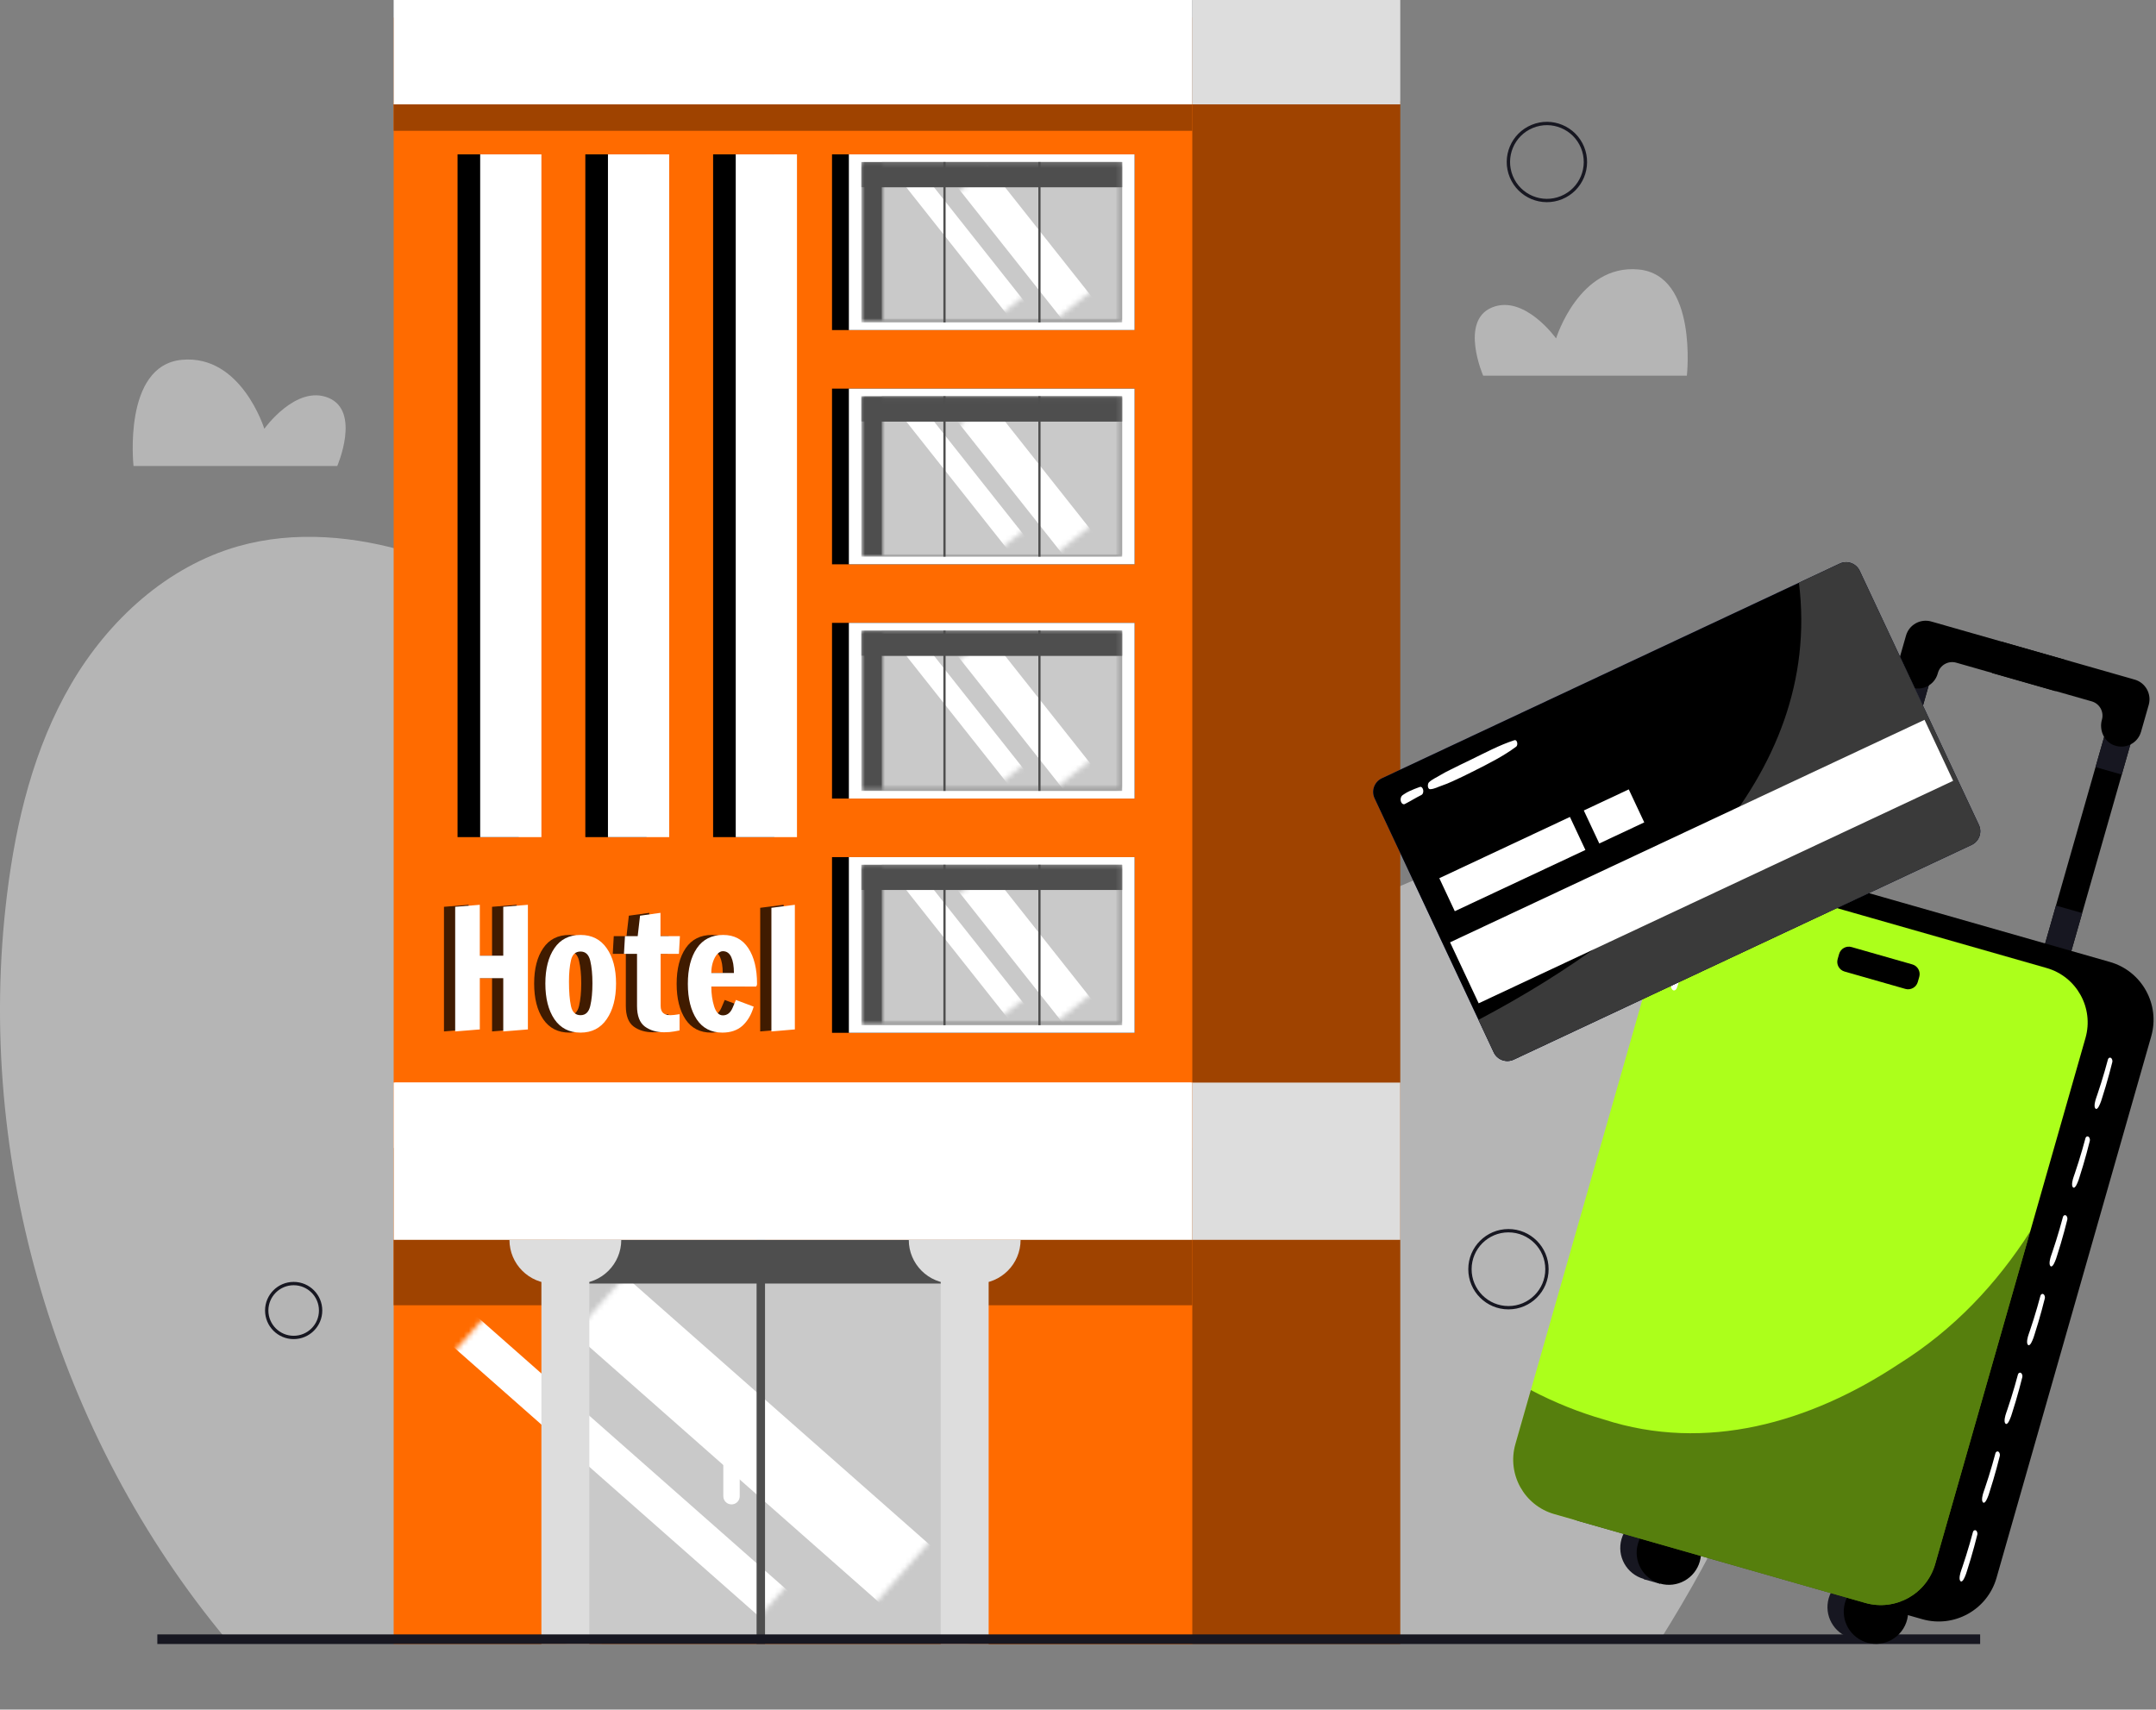
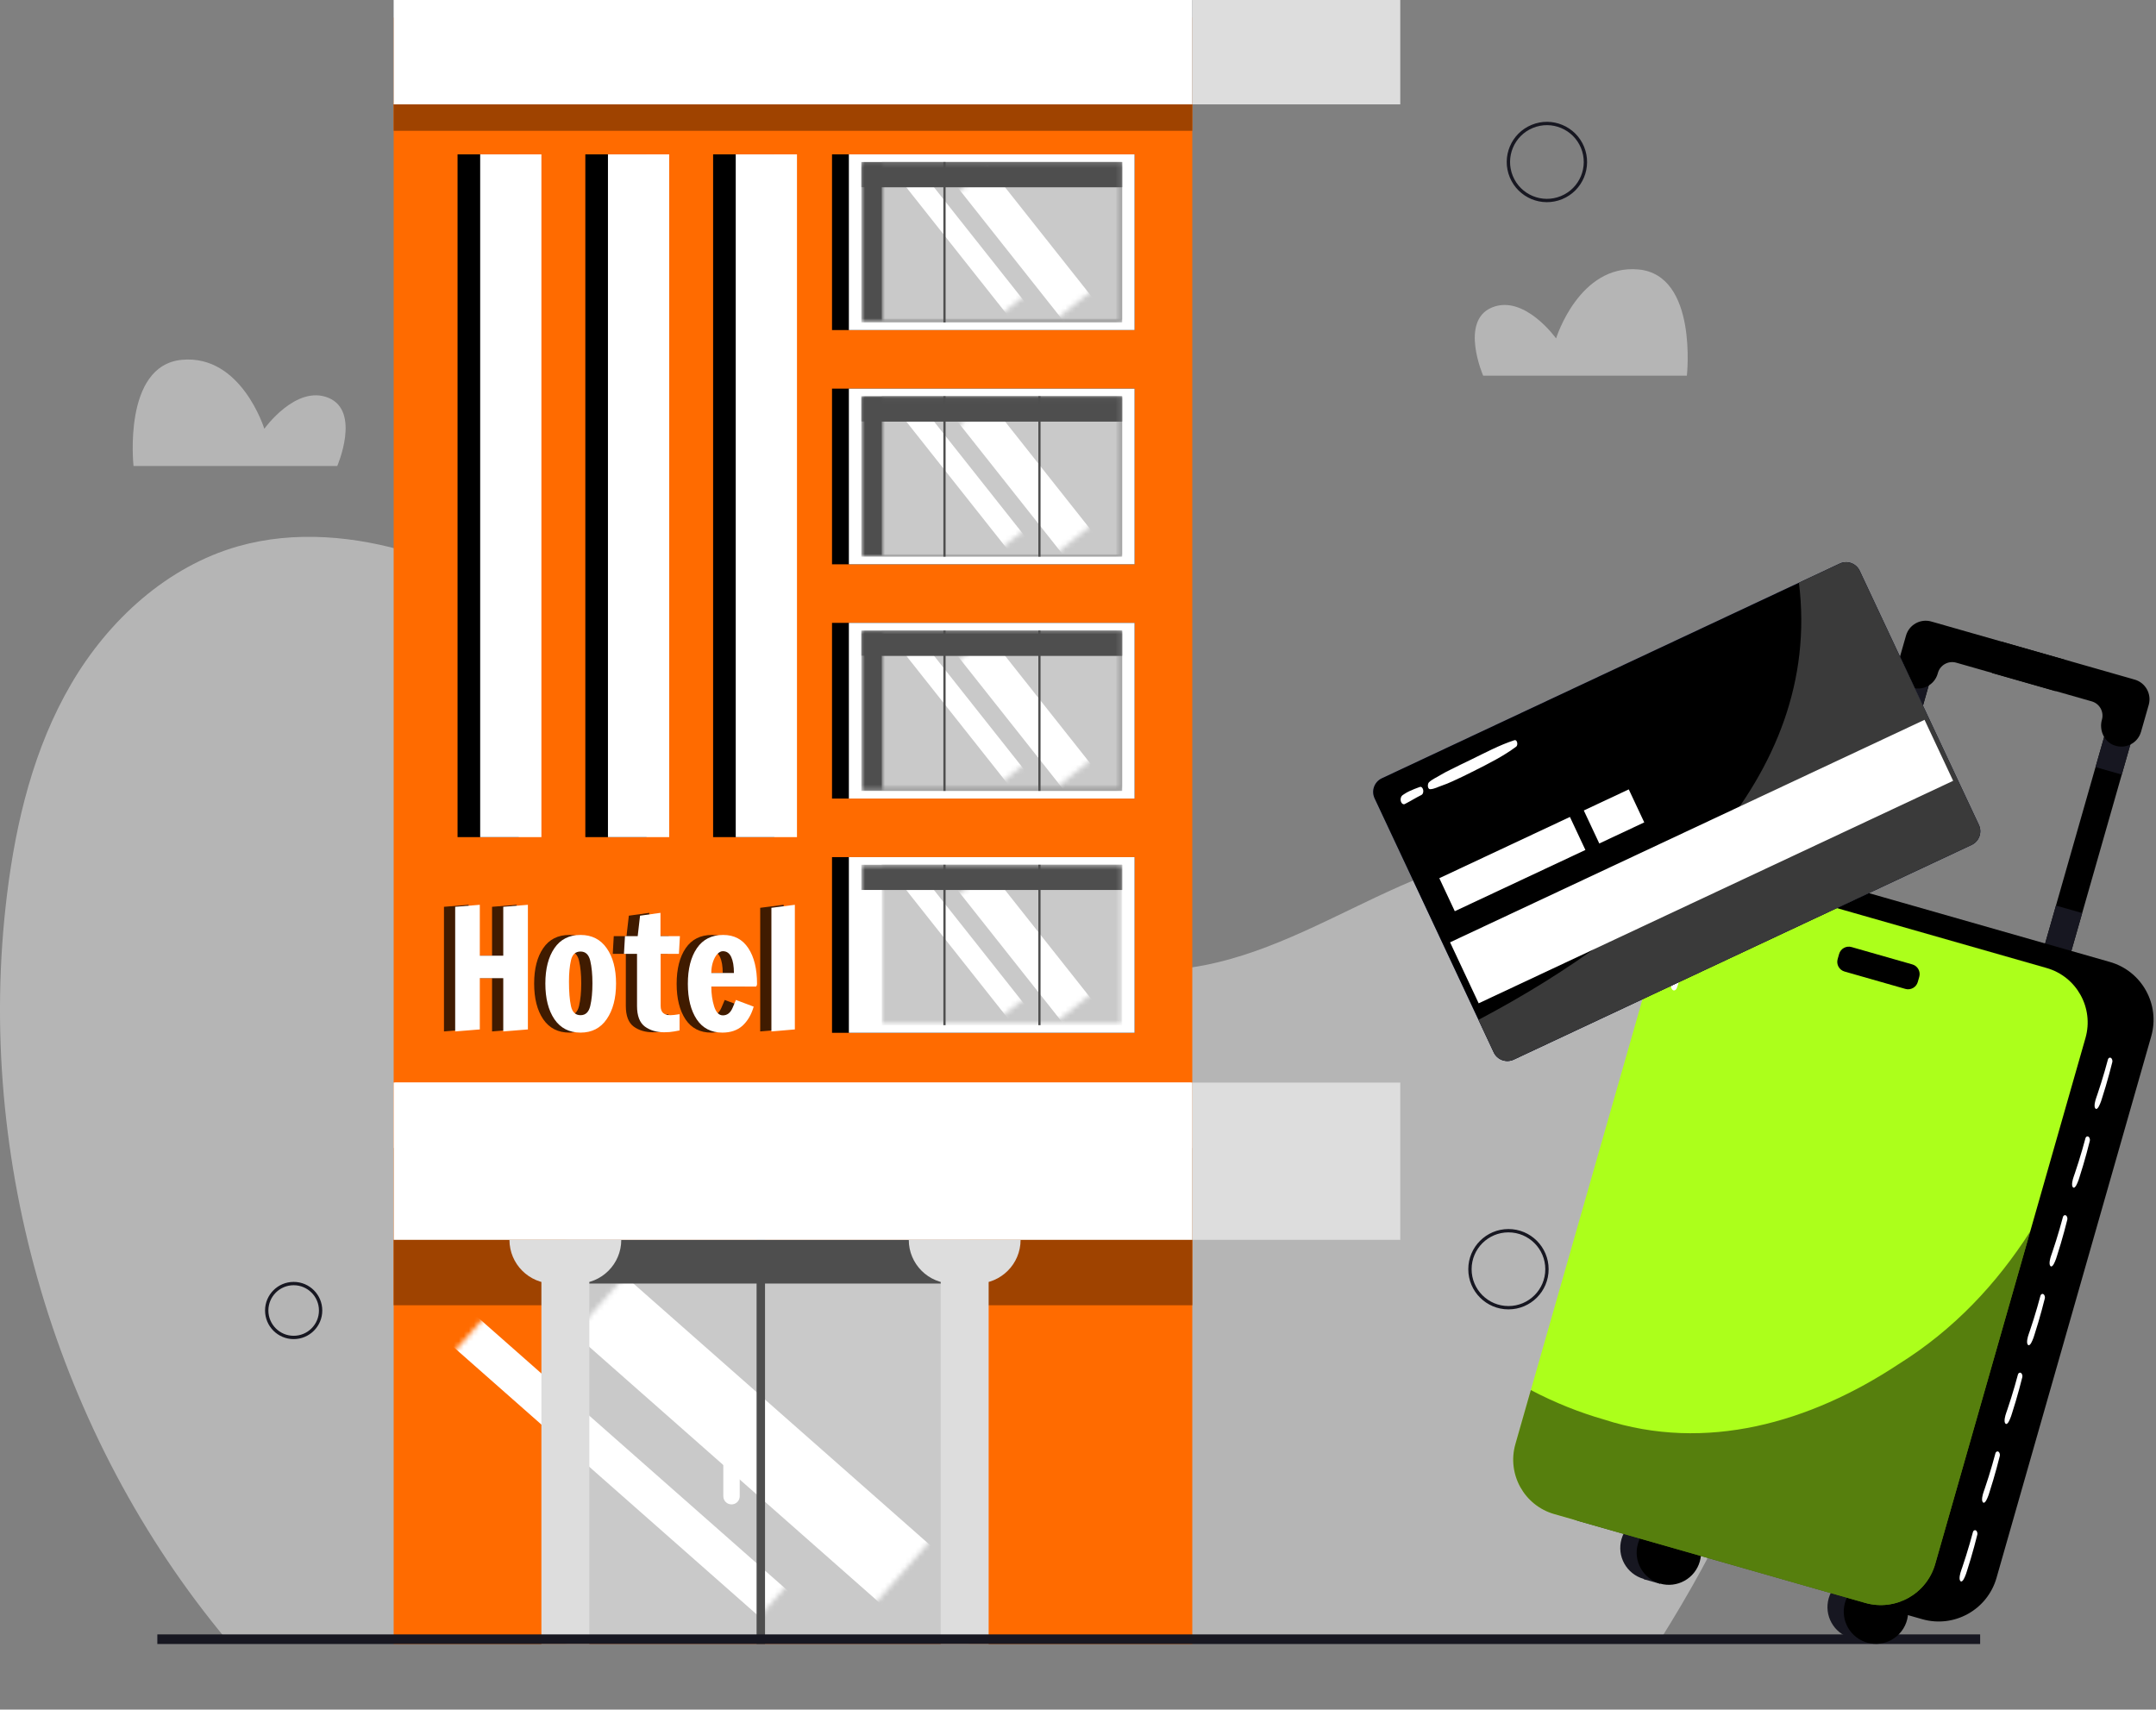
<svg xmlns="http://www.w3.org/2000/svg" width="430" height="341" viewBox="0 0 430 341" fill="none">
  <rect x="0" y="0" width="430" height="341" fill="#808080" stroke="none" />
  <g opacity="0.42">
    <path d="M331.191 326.956C336.905 317.825 342.129 308.408 346.63 298.614C357.797 274.312 364.374 247.43 362.028 220.788C360.508 203.523 354.322 185.324 339.966 175.614C322.441 163.761 298.588 168.18 279.243 176.748C266.367 182.451 254.003 189.84 240.18 192.53C210.192 198.364 180.711 181.034 157.147 161.592C133.582 142.149 111.266 119.184 82.036 110.301C70.877 106.909 58.772 105.773 47.549 108.948C33.342 112.968 21.645 123.677 14.195 136.424C6.745 149.171 3.187 163.848 1.39 178.503C-5.077 231.268 11.258 286.42 45.32 327.217L331.191 326.956Z" fill="white" />
  </g>
-   <path d="M279.276 20.173H119.993V327.913H279.276V20.173Z" fill="#9F4300" />
  <path d="M237.795 20.173H78.512V327.913H237.795V20.173Z" fill="#FF6B00" />
  <path d="M237.795 228.98H78.512V260.346H237.795V228.98Z" fill="#9F4300" />
  <path d="M237.795 3.5H78.512V26.092H237.795V3.5Z" fill="#9F4300" />
  <mask id="mask0_68_5938" style="mask-type:luminance" maskUnits="userSpaceOnUse" x="112" y="247" width="82" height="81">
    <path d="M193.374 247.298H112.758V327.914H193.374V247.298Z" fill="white" />
  </mask>
  <g mask="url(#mask0_68_5938)">
    <path d="M193.374 247.298H112.758V327.914H193.374V247.298Z" fill="#C9C9C9" />
  </g>
  <mask id="mask1_68_5938" style="mask-type:luminance" maskUnits="userSpaceOnUse" x="96" y="226" width="114" height="115">
    <path d="M149.354 226.505L96.035 286.967L156.497 340.287L209.816 279.825L149.354 226.505Z" fill="white" />
  </mask>
  <g mask="url(#mask1_68_5938)">
    <path d="M103.379 235.77L93.263 247.241L193.315 335.473L203.431 324.002L103.379 235.77Z" fill="white" />
  </g>
  <mask id="mask2_68_5938" style="mask-type:luminance" maskUnits="userSpaceOnUse" x="78" y="222" width="115" height="115">
    <path d="M131.705 222.943L78.385 283.405L138.847 336.724L192.167 276.262L131.705 222.943Z" fill="white" />
  </mask>
  <g mask="url(#mask2_68_5938)">
    <path d="M88.083 256.403L83.025 262.138L183.077 350.37L188.135 344.635L88.083 256.403Z" fill="white" />
  </g>
  <path d="M193.374 247.298H112.758V256.017H193.374V247.298Z" fill="#4E4E4E" />
  <path d="M152.578 240.529H150.897V327.914H152.578V240.529Z" fill="#4E4E4E" />
  <path d="M237.795 215.932H78.512V247.298H237.795V215.932Z" fill="white" />
  <path d="M279.275 215.932H237.795V247.298H279.275V215.932Z" fill="#DDDDDD" />
  <path d="M110.327 256.018H115.188C120.004 256.018 123.907 252.114 123.907 247.299H101.607C101.608 252.114 105.512 256.018 110.327 256.018Z" fill="#DDDDDD" />
  <path d="M117.536 251.658H107.979V327.914H117.536V251.658Z" fill="#DDDDDD" />
  <path d="M189.97 256.018H194.831C199.646 256.018 203.549 252.114 203.549 247.299H181.25C181.251 252.114 185.154 256.018 189.97 256.018Z" fill="#DDDDDD" />
  <path d="M197.179 251.658H187.622V327.914H197.179V251.658Z" fill="#DDDDDD" />
  <path d="M157.137 300.069C158.041 300.069 158.773 299.336 158.773 298.432V288.786C158.773 287.882 158.041 287.149 157.137 287.149C156.233 287.149 155.5 287.882 155.5 288.786V298.432C155.5 299.336 156.233 300.069 157.137 300.069Z" fill="white" />
  <path d="M145.898 300.069C146.802 300.069 147.535 299.336 147.535 298.432V288.786C147.535 287.882 146.802 287.149 145.898 287.149C144.994 287.149 144.261 287.882 144.261 288.786V298.432C144.261 299.336 144.994 300.069 145.898 300.069Z" fill="white" />
  <path d="M103.467 30.792H91.255V166.971H103.467V30.792Z" fill="black" />
  <path d="M107.981 30.792H95.769V166.971H107.981V30.792Z" fill="white" />
  <path d="M128.952 30.792H116.74V166.971H128.952V30.792Z" fill="black" />
  <path d="M133.465 30.792H121.253V166.971H133.465V30.792Z" fill="white" />
  <path d="M154.438 30.792H142.226V166.971H154.438V30.792Z" fill="black" />
  <path d="M158.951 30.792H146.739V166.971H158.951V30.792Z" fill="white" />
  <g opacity="0.75">
    <path d="M88.548 205.73V180.871L93.46 180.47V190.627H98.138V180.871L103.05 180.47V205.329L98.138 205.73V195.105H93.46V205.329L88.548 205.73ZM113.549 205.964C111.299 205.964 109.562 205.073 108.336 203.291C107.134 201.509 106.532 199.137 106.532 196.174C106.532 193.234 107.134 190.884 108.336 189.124C109.539 187.364 111.277 186.484 113.549 186.484C115.799 186.484 117.536 187.364 118.761 189.124C120.009 190.884 120.633 193.234 120.633 196.174C120.633 199.114 120.009 201.487 118.761 203.291C117.536 205.073 115.799 205.964 113.549 205.964ZM113.549 202.489C114.551 202.489 115.197 201.877 115.487 200.651C115.777 199.426 115.921 197.923 115.921 196.141C115.921 194.359 115.777 192.855 115.487 191.63C115.197 190.405 114.551 189.792 113.549 189.792C112.547 189.792 111.912 190.371 111.644 191.53C111.377 192.688 111.243 194.102 111.243 195.773C111.243 197.822 111.377 199.46 111.644 200.685C111.912 201.888 112.547 202.489 113.549 202.489ZM130.23 205.897C128.715 205.897 127.434 205.519 126.388 204.761C125.341 203.982 124.817 202.612 124.817 200.651V190.26H122.211L122.411 186.718H124.951L125.419 182.642L129.495 182.074V186.718H133.371L133.17 190.26H129.528V200.618C129.528 201.286 129.695 201.765 130.03 202.055C130.364 202.344 130.854 202.489 131.5 202.489C131.856 202.489 132.458 202.422 133.304 202.289V205.53C133.215 205.552 132.859 205.619 132.235 205.73C131.633 205.842 130.965 205.897 130.23 205.897ZM141.836 205.964C139.609 205.964 137.905 205.084 136.724 203.325C135.543 201.542 134.953 199.181 134.953 196.241C134.953 193.256 135.555 190.884 136.757 189.124C137.96 187.364 139.709 186.484 142.003 186.484C144.186 186.484 145.857 187.364 147.015 189.124C148.174 190.884 148.753 193.256 148.753 196.241C148.753 196.419 148.719 196.553 148.653 196.642C148.586 196.709 148.552 196.753 148.552 196.775H139.631C139.631 198.223 139.82 199.549 140.199 200.752C140.578 201.932 141.157 202.523 141.936 202.523C142.805 202.523 143.451 202.021 143.874 201.019C144.298 200.017 144.52 199.493 144.543 199.449L148.085 200.785C147.617 202.389 146.871 203.659 145.846 204.594C144.821 205.508 143.485 205.964 141.836 205.964ZM144.142 194.069C144.142 192.732 143.964 191.674 143.607 190.895C143.251 190.115 142.694 189.725 141.936 189.725C141.558 189.725 141.19 189.915 140.834 190.293C140.477 190.672 140.188 191.195 139.965 191.864C139.742 192.532 139.631 193.267 139.631 194.069H144.142ZM151.616 205.73V181.071L156.294 180.47V205.329L151.616 205.73Z" fill="black" />
  </g>
  <path d="M90.783 205.73V180.871L95.695 180.47V190.627H100.372V180.871L105.284 180.47V205.329L100.372 205.73V195.105H95.695V205.329L90.783 205.73ZM115.783 205.964C113.533 205.964 111.796 205.073 110.571 203.291C109.368 201.509 108.767 199.137 108.767 196.174C108.767 193.234 109.368 190.884 110.571 189.124C111.774 187.364 113.511 186.484 115.783 186.484C118.033 186.484 119.771 187.364 120.996 189.124C122.243 190.884 122.867 193.234 122.867 196.174C122.867 199.114 122.243 201.487 120.996 203.291C119.771 205.073 118.033 205.964 115.783 205.964ZM115.783 202.489C116.786 202.489 117.432 201.877 117.721 200.651C118.011 199.426 118.156 197.923 118.156 196.141C118.156 194.359 118.011 192.855 117.721 191.63C117.432 190.405 116.786 189.792 115.783 189.792C114.781 189.792 114.146 190.371 113.879 191.53C113.611 192.688 113.478 194.102 113.478 195.773C113.478 197.822 113.611 199.46 113.879 200.685C114.146 201.888 114.781 202.489 115.783 202.489ZM132.464 205.897C130.95 205.897 129.669 205.519 128.622 204.761C127.575 203.982 127.051 202.612 127.051 200.651V190.26H124.445L124.646 186.718H127.185L127.653 182.642L131.729 182.074V186.718H135.605L135.405 190.26H131.763V200.618C131.763 201.286 131.93 201.765 132.264 202.055C132.598 202.344 133.088 202.489 133.734 202.489C134.091 202.489 134.692 202.422 135.538 202.289V205.53C135.449 205.552 135.093 205.619 134.469 205.73C133.868 205.842 133.2 205.897 132.464 205.897ZM144.071 205.964C141.843 205.964 140.139 205.084 138.958 203.325C137.778 201.542 137.187 199.181 137.187 196.241C137.187 193.256 137.789 190.884 138.992 189.124C140.195 187.364 141.943 186.484 144.238 186.484C146.421 186.484 148.091 187.364 149.25 189.124C150.408 190.884 150.987 193.256 150.987 196.241C150.987 196.419 150.954 196.553 150.887 196.642C150.82 196.709 150.787 196.753 150.787 196.775H141.865C141.865 198.223 142.055 199.549 142.433 200.752C142.812 201.932 143.391 202.523 144.171 202.523C145.04 202.523 145.686 202.021 146.109 201.019C146.532 200.017 146.755 199.493 146.777 199.449L150.319 200.785C149.851 202.389 149.105 203.659 148.08 204.594C147.056 205.508 145.719 205.964 144.071 205.964ZM146.376 194.069C146.376 192.732 146.198 191.674 145.842 190.895C145.485 190.115 144.928 189.725 144.171 189.725C143.792 189.725 143.425 189.915 143.068 190.293C142.712 190.672 142.422 191.195 142.199 191.864C141.977 192.532 141.865 193.267 141.865 194.069H146.376ZM153.851 205.73V181.071L158.529 180.47V205.329L153.851 205.73Z" fill="white" />
  <path d="M78.512 215.932H237.795C237.795 215.932 158.862 239.665 78.512 215.932Z" fill="white" />
  <path d="M237.795 0H78.512V20.818H237.795V0Z" fill="white" />
  <path d="M279.275 0H237.795V20.818H279.275V0Z" fill="#DDDDDD" />
  <path d="M78.512 0H237.795C237.795 0 158.862 15.752 78.512 0Z" fill="white" />
  <path d="M226.291 30.792H165.941V65.834H226.291V30.792Z" fill="black" />
  <path d="M226.291 30.792H169.303V65.834H226.291V30.792Z" fill="white" />
  <mask id="mask3_68_5938" style="mask-type:luminance" maskUnits="userSpaceOnUse" x="171" y="32" width="53" height="33">
    <path d="M223.813 32.316H171.781V64.311H223.813V32.316Z" fill="white" />
  </mask>
  <g mask="url(#mask3_68_5938)">
    <path d="M223.813 32.316H171.781V64.311H223.813V32.316Z" fill="#4E4E4E" />
  </g>
  <mask id="mask4_68_5938" style="mask-type:luminance" maskUnits="userSpaceOnUse" x="171" y="32" width="53" height="33">
    <path d="M223.813 32.316H171.781V64.311H223.813V32.316Z" fill="white" />
  </mask>
  <g mask="url(#mask4_68_5938)">
    <mask id="mask5_68_5938" style="mask-type:luminance" maskUnits="userSpaceOnUse" x="175" y="32" width="49" height="33">
      <path d="M223.815 32.316H175.853V64.311H223.815V32.316Z" fill="white" />
    </mask>
    <g mask="url(#mask5_68_5938)">
      <path d="M223.815 32.316H175.853V64.311H223.815V32.316Z" fill="#C9C9C9" />
    </g>
    <mask id="mask6_68_5938" style="mask-type:luminance" maskUnits="userSpaceOnUse" x="169" y="15" width="59" height="56">
      <path d="M207.247 15.844L169.645 45.619L189.507 70.703L227.109 40.928L207.247 15.844Z" fill="white" />
    </mask>
    <g mask="url(#mask6_68_5938)">
      <path d="M175.199 23.355L171.798 26.048L208.549 72.461L211.95 69.768L175.199 23.355Z" fill="white" />
    </g>
    <mask id="mask7_68_5938" style="mask-type:luminance" maskUnits="userSpaceOnUse" x="172" y="23" width="58" height="56">
      <path d="M209.88 23.435L172.278 53.21L192.14 78.294L229.743 48.519L209.88 23.435Z" fill="white" />
    </mask>
    <g mask="url(#mask7_68_5938)">
      <path d="M188.623 22.416L182.796 27.031L219.547 73.444L225.375 68.829L188.623 22.416Z" fill="white" />
    </g>
  </g>
  <mask id="mask8_68_5938" style="mask-type:luminance" maskUnits="userSpaceOnUse" x="171" y="32" width="53" height="33">
    <path d="M223.813 32.316H171.781V64.311H223.813V32.316Z" fill="white" />
  </mask>
  <g mask="url(#mask8_68_5938)">
    <path d="M223.813 32.316H171.781V37.341H223.813V32.316Z" fill="#4E4E4E" />
    <path d="M223.815 32.316H175.853V37.341H223.815V32.316Z" fill="#4E4E4E" />
  </g>
  <path d="M188.595 32.316H188.152V64.311H188.595V32.316Z" fill="#4E4E4E" />
-   <path d="M207.532 32.316H207.089V64.311H207.532V32.316Z" fill="#4E4E4E" />
+   <path d="M207.532 32.316H207.089H207.532V32.316Z" fill="#4E4E4E" />
  <path d="M226.291 77.515H165.941V112.557H226.291V77.515Z" fill="black" />
  <path d="M226.291 77.515H169.303V112.557H226.291V77.515Z" fill="white" />
  <mask id="mask9_68_5938" style="mask-type:luminance" maskUnits="userSpaceOnUse" x="171" y="79" width="53" height="33">
    <path d="M223.813 79.039H171.781V111.034H223.813V79.039Z" fill="white" />
  </mask>
  <g mask="url(#mask9_68_5938)">
    <path d="M223.813 79.039H171.781V111.034H223.813V79.039Z" fill="#4E4E4E" />
  </g>
  <mask id="mask10_68_5938" style="mask-type:luminance" maskUnits="userSpaceOnUse" x="171" y="79" width="53" height="33">
    <path d="M223.813 79.039H171.781V111.034H223.813V79.039Z" fill="white" />
  </mask>
  <g mask="url(#mask10_68_5938)">
    <mask id="mask11_68_5938" style="mask-type:luminance" maskUnits="userSpaceOnUse" x="175" y="79" width="49" height="33">
      <path d="M223.815 79.039H175.853V111.034H223.815V79.039Z" fill="white" />
    </mask>
    <g mask="url(#mask11_68_5938)">
      <path d="M223.815 79.039H175.853V111.034H223.815V79.039Z" fill="#C9C9C9" />
    </g>
    <mask id="mask12_68_5938" style="mask-type:luminance" maskUnits="userSpaceOnUse" x="169" y="62" width="59" height="56">
      <path d="M207.247 62.569L169.645 92.343L189.508 117.427L227.11 87.653L207.247 62.569Z" fill="white" />
    </mask>
    <g mask="url(#mask12_68_5938)">
      <path d="M175.199 70.079L171.798 72.772L208.55 119.185L211.951 116.492L175.199 70.079Z" fill="white" />
    </g>
    <mask id="mask13_68_5938" style="mask-type:luminance" maskUnits="userSpaceOnUse" x="172" y="70" width="58" height="56">
      <path d="M209.88 70.16L172.278 99.935L192.14 125.019L229.743 95.244L209.88 70.16Z" fill="white" />
    </mask>
    <g mask="url(#mask13_68_5938)">
      <path d="M188.623 69.141L182.796 73.755L219.547 120.168L225.375 115.554L188.623 69.141Z" fill="white" />
    </g>
  </g>
  <mask id="mask14_68_5938" style="mask-type:luminance" maskUnits="userSpaceOnUse" x="171" y="79" width="53" height="33">
    <path d="M223.813 79.039H171.781V111.034H223.813V79.039Z" fill="white" />
  </mask>
  <g mask="url(#mask14_68_5938)">
    <path d="M223.813 79.039H171.781V84.064H223.813V79.039Z" fill="#4E4E4E" />
    <path d="M223.815 79.039H175.853V84.064H223.815V79.039Z" fill="#4E4E4E" />
  </g>
  <path d="M188.595 79.039H188.152V111.034H188.595V79.039Z" fill="#4E4E4E" />
  <path d="M207.532 79.039H207.089V111.034H207.532V79.039Z" fill="#4E4E4E" />
  <path d="M226.291 124.238H165.941V159.28H226.291V124.238Z" fill="black" />
  <path d="M226.291 124.238H169.303V159.28H226.291V124.238Z" fill="white" />
  <mask id="mask15_68_5938" style="mask-type:luminance" maskUnits="userSpaceOnUse" x="171" y="125" width="53" height="33">
    <path d="M223.813 125.762H171.781V157.757H223.813V125.762Z" fill="white" />
  </mask>
  <g mask="url(#mask15_68_5938)">
    <path d="M223.813 125.762H171.781V157.757H223.813V125.762Z" fill="#4E4E4E" />
  </g>
  <mask id="mask16_68_5938" style="mask-type:luminance" maskUnits="userSpaceOnUse" x="171" y="125" width="53" height="33">
    <path d="M223.813 125.762H171.781V157.757H223.813V125.762Z" fill="white" />
  </mask>
  <g mask="url(#mask16_68_5938)">
    <mask id="mask17_68_5938" style="mask-type:luminance" maskUnits="userSpaceOnUse" x="175" y="125" width="49" height="33">
      <path d="M223.815 125.762H175.853V157.757H223.815V125.762Z" fill="white" />
    </mask>
    <g mask="url(#mask17_68_5938)">
      <path d="M223.815 125.762H175.853V157.757H223.815V125.762Z" fill="#C9C9C9" />
    </g>
    <mask id="mask18_68_5938" style="mask-type:luminance" maskUnits="userSpaceOnUse" x="169" y="109" width="59" height="56">
      <path d="M207.248 109.292L169.646 139.067L189.508 164.151L227.11 134.376L207.248 109.292Z" fill="white" />
    </mask>
    <g mask="url(#mask18_68_5938)">
      <path d="M175.2 116.803L171.799 119.496L208.55 165.909L211.951 163.216L175.2 116.803Z" fill="white" />
    </g>
    <mask id="mask19_68_5938" style="mask-type:luminance" maskUnits="userSpaceOnUse" x="172" y="116" width="58" height="56">
      <path d="M209.88 116.884L172.278 146.659L192.14 171.743L229.743 141.968L209.88 116.884Z" fill="white" />
    </mask>
    <g mask="url(#mask19_68_5938)">
      <path d="M188.623 115.865L182.796 120.479L219.547 166.892L225.375 162.278L188.623 115.865Z" fill="white" />
    </g>
  </g>
  <mask id="mask20_68_5938" style="mask-type:luminance" maskUnits="userSpaceOnUse" x="171" y="125" width="53" height="33">
    <path d="M223.813 125.762H171.781V157.757H223.813V125.762Z" fill="white" />
  </mask>
  <g mask="url(#mask20_68_5938)">
    <path d="M223.813 125.762H171.781V130.787H223.813V125.762Z" fill="#4E4E4E" />
    <path d="M223.815 125.762H175.853V130.787H223.815V125.762Z" fill="#4E4E4E" />
  </g>
  <path d="M188.595 125.762H188.152V157.757H188.595V125.762Z" fill="#4E4E4E" />
  <path d="M207.532 125.762H207.089V157.757H207.532V125.762Z" fill="#4E4E4E" />
  <path d="M226.291 170.961H165.941V206.003H226.291V170.961Z" fill="black" />
  <path d="M226.291 170.961H169.303V206.003H226.291V170.961Z" fill="white" />
  <mask id="mask21_68_5938" style="mask-type:luminance" maskUnits="userSpaceOnUse" x="171" y="172" width="53" height="33">
    <path d="M223.813 172.485H171.781V204.48H223.813V172.485Z" fill="white" />
  </mask>
  <g mask="url(#mask21_68_5938)">
-     <path d="M223.813 172.485H171.781V204.48H223.813V172.485Z" fill="#4E4E4E" />
-   </g>
+     </g>
  <mask id="mask22_68_5938" style="mask-type:luminance" maskUnits="userSpaceOnUse" x="171" y="172" width="53" height="33">
    <path d="M223.813 172.485H171.781V204.48H223.813V172.485Z" fill="white" />
  </mask>
  <g mask="url(#mask22_68_5938)">
    <mask id="mask23_68_5938" style="mask-type:luminance" maskUnits="userSpaceOnUse" x="175" y="172" width="49" height="33">
      <path d="M223.815 172.485H175.853V204.48H223.815V172.485Z" fill="white" />
    </mask>
    <g mask="url(#mask23_68_5938)">
      <path d="M223.815 172.485H175.853V204.48H223.815V172.485Z" fill="#C9C9C9" />
    </g>
    <mask id="mask24_68_5938" style="mask-type:luminance" maskUnits="userSpaceOnUse" x="169" y="156" width="59" height="55">
      <path d="M207.25 156.028L169.648 185.803L189.51 210.887L227.113 181.113L207.25 156.028Z" fill="white" />
    </mask>
    <g mask="url(#mask24_68_5938)">
      <path d="M175.202 163.539L171.801 166.232L208.553 212.645L211.954 209.952L175.202 163.539Z" fill="white" />
    </g>
    <mask id="mask25_68_5938" style="mask-type:luminance" maskUnits="userSpaceOnUse" x="172" y="163" width="58" height="56">
      <path d="M209.88 163.609L172.277 193.384L192.14 218.468L229.742 188.693L209.88 163.609Z" fill="white" />
    </mask>
    <g mask="url(#mask25_68_5938)">
      <path d="M188.623 162.59L182.795 167.205L219.547 213.617L225.374 209.003L188.623 162.59Z" fill="white" />
    </g>
  </g>
  <mask id="mask26_68_5938" style="mask-type:luminance" maskUnits="userSpaceOnUse" x="171" y="172" width="53" height="33">
    <path d="M223.813 172.485H171.781V204.48H223.813V172.485Z" fill="white" />
  </mask>
  <g mask="url(#mask26_68_5938)">
    <path d="M223.813 172.485H171.781V177.51H223.813V172.485Z" fill="#4E4E4E" />
    <path d="M223.815 172.485H175.853V177.51H223.815V172.485Z" fill="#4E4E4E" />
  </g>
  <path d="M188.595 172.485H188.152V204.48H188.595V172.485Z" fill="#4E4E4E" />
  <path d="M207.532 172.485H207.089V204.48H207.532V172.485Z" fill="#4E4E4E" />
  <path d="M394.928 325.997H31.38V327.914H394.928V325.997Z" fill="#171721" />
  <path d="M311.446 39.413C315.368 37.797 317.237 33.308 315.622 29.387C314.006 25.465 309.517 23.595 305.596 25.211C301.674 26.826 299.804 31.315 301.42 35.237C303.036 39.159 307.524 41.028 311.446 39.413Z" stroke="#171721" stroke-width="0.665" stroke-miterlimit="10" />
  <path d="M300.852 260.836C305.094 260.836 308.532 257.398 308.532 253.156C308.532 248.915 305.094 245.476 300.852 245.476C296.611 245.476 293.172 248.915 293.172 253.156C293.172 257.398 296.611 260.836 300.852 260.836Z" stroke="#171721" stroke-width="0.665" stroke-miterlimit="10" />
  <path d="M58.57 266.766C61.538 266.766 63.944 264.36 63.944 261.392C63.944 258.424 61.538 256.018 58.57 256.018C55.602 256.018 53.196 258.424 53.196 261.392C53.196 264.36 55.602 266.766 58.57 266.766Z" stroke="#171721" stroke-width="0.665" stroke-miterlimit="10" />
  <path opacity="0.42" d="M67.26 92.951H26.632C26.632 92.951 24.419 72.874 36.275 71.768C48.131 70.661 52.716 85.521 52.716 85.521C52.716 85.521 59.039 76.668 65.521 79.356C72.003 82.043 67.26 92.951 67.26 92.951Z" fill="white" />
  <path opacity="0.42" d="M295.808 74.932H336.436C336.436 74.932 338.649 54.855 326.793 53.748C314.936 52.641 310.352 67.501 310.352 67.501C310.352 67.501 304.029 58.648 297.547 61.336C291.065 64.024 295.808 74.932 295.808 74.932Z" fill="white" />
  <path d="M364.723 318.794C363.749 322.204 365.723 325.757 369.133 326.731C372.543 327.705 376.096 325.73 377.07 322.321C378.044 318.911 376.07 315.358 372.66 314.384C369.25 313.41 365.697 315.384 364.723 318.794Z" fill="#171721" />
-   <path d="M372.661 314.421L369.133 326.768L372.403 327.702L375.931 315.355L372.661 314.421Z" fill="#171721" />
  <path d="M379.264 325.337C381.405 322.509 380.848 318.482 378.021 316.341C375.194 314.201 371.167 314.757 369.026 317.584C366.885 320.411 367.442 324.438 370.269 326.579C373.096 328.72 377.123 328.164 379.264 325.337Z" fill="black" />
  <path d="M323.398 306.989C322.424 310.399 324.4 313.952 327.809 314.926C331.219 315.9 334.772 313.925 335.746 310.516C336.72 307.106 334.745 303.553 331.335 302.579C327.926 301.605 324.372 303.579 323.398 306.989Z" fill="#171721" />
  <path d="M331.353 302.632L327.826 314.979L331.096 315.913L334.623 303.566L331.353 302.632Z" fill="#171721" />
  <path d="M326.67 307.923C325.696 311.333 327.67 314.886 331.08 315.86C334.49 316.834 338.043 314.86 339.017 311.45C339.991 308.04 338.016 304.487 334.607 303.513C331.197 302.539 327.644 304.513 326.67 307.923Z" fill="black" />
  <path d="M333.219 180.695C333.219 180.695 338.995 169.921 351.836 172.196L343.073 184.053L333.219 180.695Z" fill="black" />
  <path d="M426.954 141.258L421.721 139.763L403.981 201.859L409.213 203.354L426.954 141.258Z" fill="black" />
  <path d="M386.67 129.735L381.438 128.24L363.697 190.336L368.929 191.831L386.67 129.735Z" fill="black" />
  <path d="M415.28 182.117L410.048 180.622L403.981 201.859L409.213 203.354L415.28 182.117Z" fill="#171721" />
  <path d="M374.997 170.595L369.765 169.1L363.697 190.336L368.93 191.831L374.997 170.595Z" fill="#171721" />
  <path d="M426.824 141.726L421.592 140.231L417.942 153.007L423.174 154.502L426.824 141.726Z" fill="#171721" />
  <path d="M386.526 130.223L381.294 128.728L377.644 141.504L382.876 142.999L386.526 130.223Z" fill="#171721" />
  <path d="M383.361 322.959L315.12 303.465C308.748 301.645 305.058 295.004 306.878 288.632L337.733 180.62C339.553 174.248 346.194 170.558 352.566 172.378L420.807 191.872C427.179 193.692 430.869 200.333 429.048 206.705L398.194 314.717C396.374 321.089 389.733 324.779 383.361 322.959Z" fill="black" />
  <path d="M372.004 319.714L309.992 302C303.995 300.287 300.523 294.037 302.236 288.04L332.208 183.119C333.921 177.122 340.171 173.649 346.168 175.362L408.179 193.076C414.176 194.789 417.649 201.039 415.936 207.036L385.964 311.957C384.251 317.955 378.001 321.427 372.004 319.714Z" fill="#ACFF1B" />
  <path opacity="0.5" d="M378.62 272.119C361.003 283.76 340.24 289.738 319.896 283.133C315.151 281.778 310.14 279.805 305.315 277.262L302.237 288.041C300.524 294.038 303.997 300.288 309.994 302.001L372.005 319.715C378.002 321.428 384.252 317.955 385.965 311.958L404.913 245.628C398.242 256.051 389.722 265.19 378.62 272.119Z" fill="black" />
  <path d="M425.743 135.551C425.693 135.537 425.642 135.536 425.592 135.524C425.543 135.507 425.499 135.482 425.449 135.467L385.406 124.028C385.369 124.017 385.331 124.017 385.294 124.008C385.257 123.996 385.226 123.977 385.189 123.966C383.022 123.347 380.761 124.602 380.142 126.769L378.658 131.964C378.072 134.014 379.048 136.273 381.033 137.05C383.31 137.942 385.804 136.67 386.459 134.375L386.507 134.206C386.955 132.637 388.591 131.729 390.16 132.177L417.186 139.897C418.755 140.345 419.663 141.98 419.215 143.549C418.629 145.599 419.605 147.858 421.59 148.635C423.867 149.527 426.36 148.255 427.015 145.96L428.548 140.596C429.167 138.43 427.911 136.17 425.743 135.551Z" fill="black" />
  <path d="M411.751 131.58L399.105 127.967L397.311 134.246L409.957 137.859L411.751 131.58Z" fill="black" />
  <path d="M345.891 179.492C345.316 179.578 344.711 179.619 344.153 179.779C343.627 179.929 343.112 180.123 342.611 180.342C341.55 180.806 340.566 181.454 339.671 182.187C338.767 182.928 337.914 183.796 337.253 184.763C336.939 185.222 336.66 185.708 336.41 186.204C336.025 186.968 335.681 187.671 335.851 188.551C335.935 188.986 336.251 189.421 336.736 189.279C337.315 189.11 337.48 188.355 337.726 187.889C337.964 187.439 338.231 187.007 338.516 186.586C339.12 185.691 339.755 184.855 340.53 184.099C341.294 183.354 342.144 182.693 343.046 182.124C343.506 181.834 343.983 181.572 344.473 181.335C344.996 181.082 345.462 180.797 346.015 180.603C346.407 180.466 346.353 179.423 345.891 179.492Z" fill="white" />
  <path d="M334.913 190.908C334.545 191.834 334.212 192.769 333.913 193.72C333.769 194.179 333.627 194.64 333.497 195.104C333.329 195.706 333.096 196.589 333.388 197.171C333.515 197.424 333.705 197.629 334.005 197.533C334.305 197.437 334.428 197.099 334.518 196.83C334.611 196.554 334.707 196.282 334.775 195.999C334.884 195.542 335.008 194.982 335.108 194.587C335.33 193.704 335.612 192.666 335.879 191.729C335.984 191.362 335.978 190.858 335.654 190.592C335.341 190.331 335.034 190.603 334.913 190.908Z" fill="white" />
  <path d="M420.418 211.308C419.999 212.879 419.548 214.441 419.061 215.992C418.817 216.768 418.565 217.541 418.304 218.311C418.054 219.05 417.699 219.901 417.755 220.694C417.773 220.948 417.964 221.357 418.266 221.119C418.527 220.914 418.667 220.538 418.81 220.243C418.989 219.875 419.099 219.479 419.224 219.091C419.484 218.284 419.734 217.475 419.975 216.662C420.449 215.064 420.884 213.455 421.289 211.838C421.357 211.568 421.25 211.144 420.996 211.001C420.751 210.861 420.487 211.049 420.418 211.308Z" fill="white" />
  <path d="M415.932 227.017C415.513 228.588 415.062 230.15 414.575 231.701C414.331 232.477 414.079 233.25 413.818 234.02C413.568 234.759 413.213 235.61 413.269 236.403C413.287 236.657 413.478 237.066 413.781 236.828C414.042 236.623 414.182 236.247 414.325 235.952C414.504 235.584 414.614 235.188 414.739 234.8C414.999 233.993 415.249 233.184 415.49 232.371C415.964 230.773 416.399 229.164 416.804 227.547C416.872 227.277 416.765 226.853 416.511 226.71C416.265 226.57 416 226.758 415.932 227.017Z" fill="white" />
  <path d="M411.444 242.726C411.025 244.297 410.574 245.859 410.087 247.41C409.843 248.186 409.591 248.959 409.33 249.729C409.08 250.468 408.725 251.319 408.781 252.112C408.799 252.366 408.99 252.775 409.292 252.537C409.553 252.332 409.693 251.956 409.836 251.661C410.015 251.293 410.125 250.897 410.25 250.509C410.51 249.702 410.76 248.893 411.001 248.08C411.475 246.482 411.91 244.873 412.315 243.256C412.383 242.986 412.276 242.562 412.022 242.419C411.777 242.279 411.513 242.467 411.444 242.726Z" fill="white" />
  <path d="M406.957 258.435C406.538 260.006 406.087 261.568 405.6 263.119C405.356 263.895 405.104 264.668 404.843 265.438C404.592 266.177 404.238 267.028 404.294 267.821C404.312 268.075 404.502 268.484 404.804 268.246C405.065 268.041 405.206 267.665 405.349 267.37C405.528 267.002 405.638 266.606 405.763 266.218C406.023 265.411 406.273 264.602 406.514 263.789C406.988 262.191 407.423 260.582 407.828 258.965C407.896 258.695 407.789 258.271 407.535 258.128C407.29 257.988 407.026 258.176 406.957 258.435Z" fill="white" />
  <path d="M402.469 274.144C402.05 275.715 401.599 277.277 401.112 278.828C400.868 279.604 400.616 280.377 400.355 281.147C400.105 281.886 399.75 282.737 399.806 283.53C399.824 283.784 400.015 284.193 400.317 283.955C400.578 283.75 400.718 283.374 400.861 283.079C401.04 282.711 401.15 282.315 401.275 281.927C401.535 281.12 401.785 280.311 402.026 279.498C402.5 277.9 402.935 276.291 403.34 274.674C403.408 274.404 403.301 273.98 403.047 273.837C402.803 273.697 402.538 273.885 402.469 274.144Z" fill="white" />
  <path d="M397.981 289.853C397.562 291.424 397.111 292.986 396.624 294.537C396.38 295.313 396.128 296.086 395.867 296.856C395.617 297.595 395.262 298.446 395.318 299.239C395.336 299.493 395.527 299.902 395.829 299.664C396.09 299.459 396.23 299.083 396.373 298.788C396.552 298.42 396.662 298.024 396.787 297.636C397.047 296.829 397.297 296.02 397.538 295.207C398.012 293.609 398.447 292 398.852 290.383C398.92 290.113 398.813 289.689 398.559 289.546C398.314 289.406 398.05 289.594 397.981 289.853Z" fill="white" />
  <path d="M393.494 305.562C393.075 307.133 392.624 308.695 392.137 310.246C391.893 311.022 391.641 311.795 391.38 312.565C391.129 313.304 390.775 314.155 390.831 314.948C390.849 315.202 391.04 315.611 391.342 315.373C391.603 315.168 391.743 314.792 391.886 314.497C392.065 314.129 392.175 313.733 392.3 313.345C392.56 312.538 392.81 311.729 393.051 310.916C393.525 309.318 393.96 307.709 394.365 306.092C394.433 305.822 394.326 305.398 394.072 305.255C393.828 305.115 393.563 305.303 393.494 305.562Z" fill="white" />
  <path d="M380.01 197.246L367.885 193.782C366.82 193.478 366.203 192.367 366.507 191.302L366.8 190.276C367.104 189.211 368.215 188.594 369.28 188.898L381.405 192.362C382.47 192.666 383.087 193.777 382.783 194.842L382.49 195.868C382.186 196.933 381.076 197.55 380.01 197.246Z" fill="black" />
  <path d="M393.226 168.525L301.909 211.346C300.407 212.05 298.618 211.404 297.914 209.902L274.154 159.234C273.45 157.732 274.096 155.944 275.598 155.239L366.915 112.418C368.417 111.714 370.205 112.36 370.91 113.862L394.67 164.53C395.375 166.032 394.728 167.821 393.226 168.525Z" fill="#515BA6" />
  <path d="M393.226 168.525L301.909 211.346C300.407 212.05 298.618 211.404 297.914 209.902L274.154 159.234C273.45 157.732 274.096 155.944 275.598 155.239L366.915 112.418C368.417 111.714 370.205 112.36 370.91 113.862L394.67 164.53C395.375 166.032 394.728 167.821 393.226 168.525Z" fill="black" />
  <path d="M366.917 112.418L358.786 116.231C363.606 155.219 330.483 184.624 294.874 203.416L297.914 209.902C298.618 211.404 300.408 212.051 301.91 211.346L393.227 168.525C394.729 167.821 395.375 166.032 394.671 164.53L370.911 113.862C370.208 112.36 368.419 111.714 366.917 112.418Z" fill="#3A3A3A" />
  <path d="M383.836 143.575L289.207 187.953L294.912 200.118L389.541 155.741L383.836 143.575Z" fill="white" />
  <path d="M313.111 162.948L287.061 175.165L290.148 181.749L316.198 169.533L313.111 162.948Z" fill="white" />
  <path d="M324.848 157.45L315.88 161.656L318.968 168.24L327.936 164.034L324.848 157.45Z" fill="white" />
  <path d="M302.013 147.649C299 148.633 296.217 150.142 293.371 151.519C291.98 152.192 290.587 152.857 289.21 153.558C288.552 153.893 287.888 154.21 287.263 154.603C286.514 155.075 285.638 155.421 284.996 156.038C284.683 156.339 284.656 157.439 285.275 157.412C286.075 157.376 286.81 156.945 287.562 156.7C288.292 156.463 288.979 156.159 289.682 155.845C291.142 155.193 292.57 154.484 293.997 153.764C296.896 152.302 299.785 150.865 302.399 148.922C302.796 148.628 302.632 147.447 302.013 147.649Z" fill="white" />
  <path d="M283.154 156.972C282.459 157.217 281.776 157.492 281.106 157.798C280.761 157.955 280.408 158.151 280.095 158.364C279.899 158.497 279.652 158.627 279.523 158.83C279.252 159.254 279.28 159.966 279.684 160.298C279.81 160.401 280.004 160.459 280.16 160.381C281.288 159.812 282.351 159.127 283.485 158.569C283.834 158.397 283.925 157.883 283.841 157.537C283.763 157.218 283.535 156.837 283.154 156.972Z" fill="white" />
</svg>